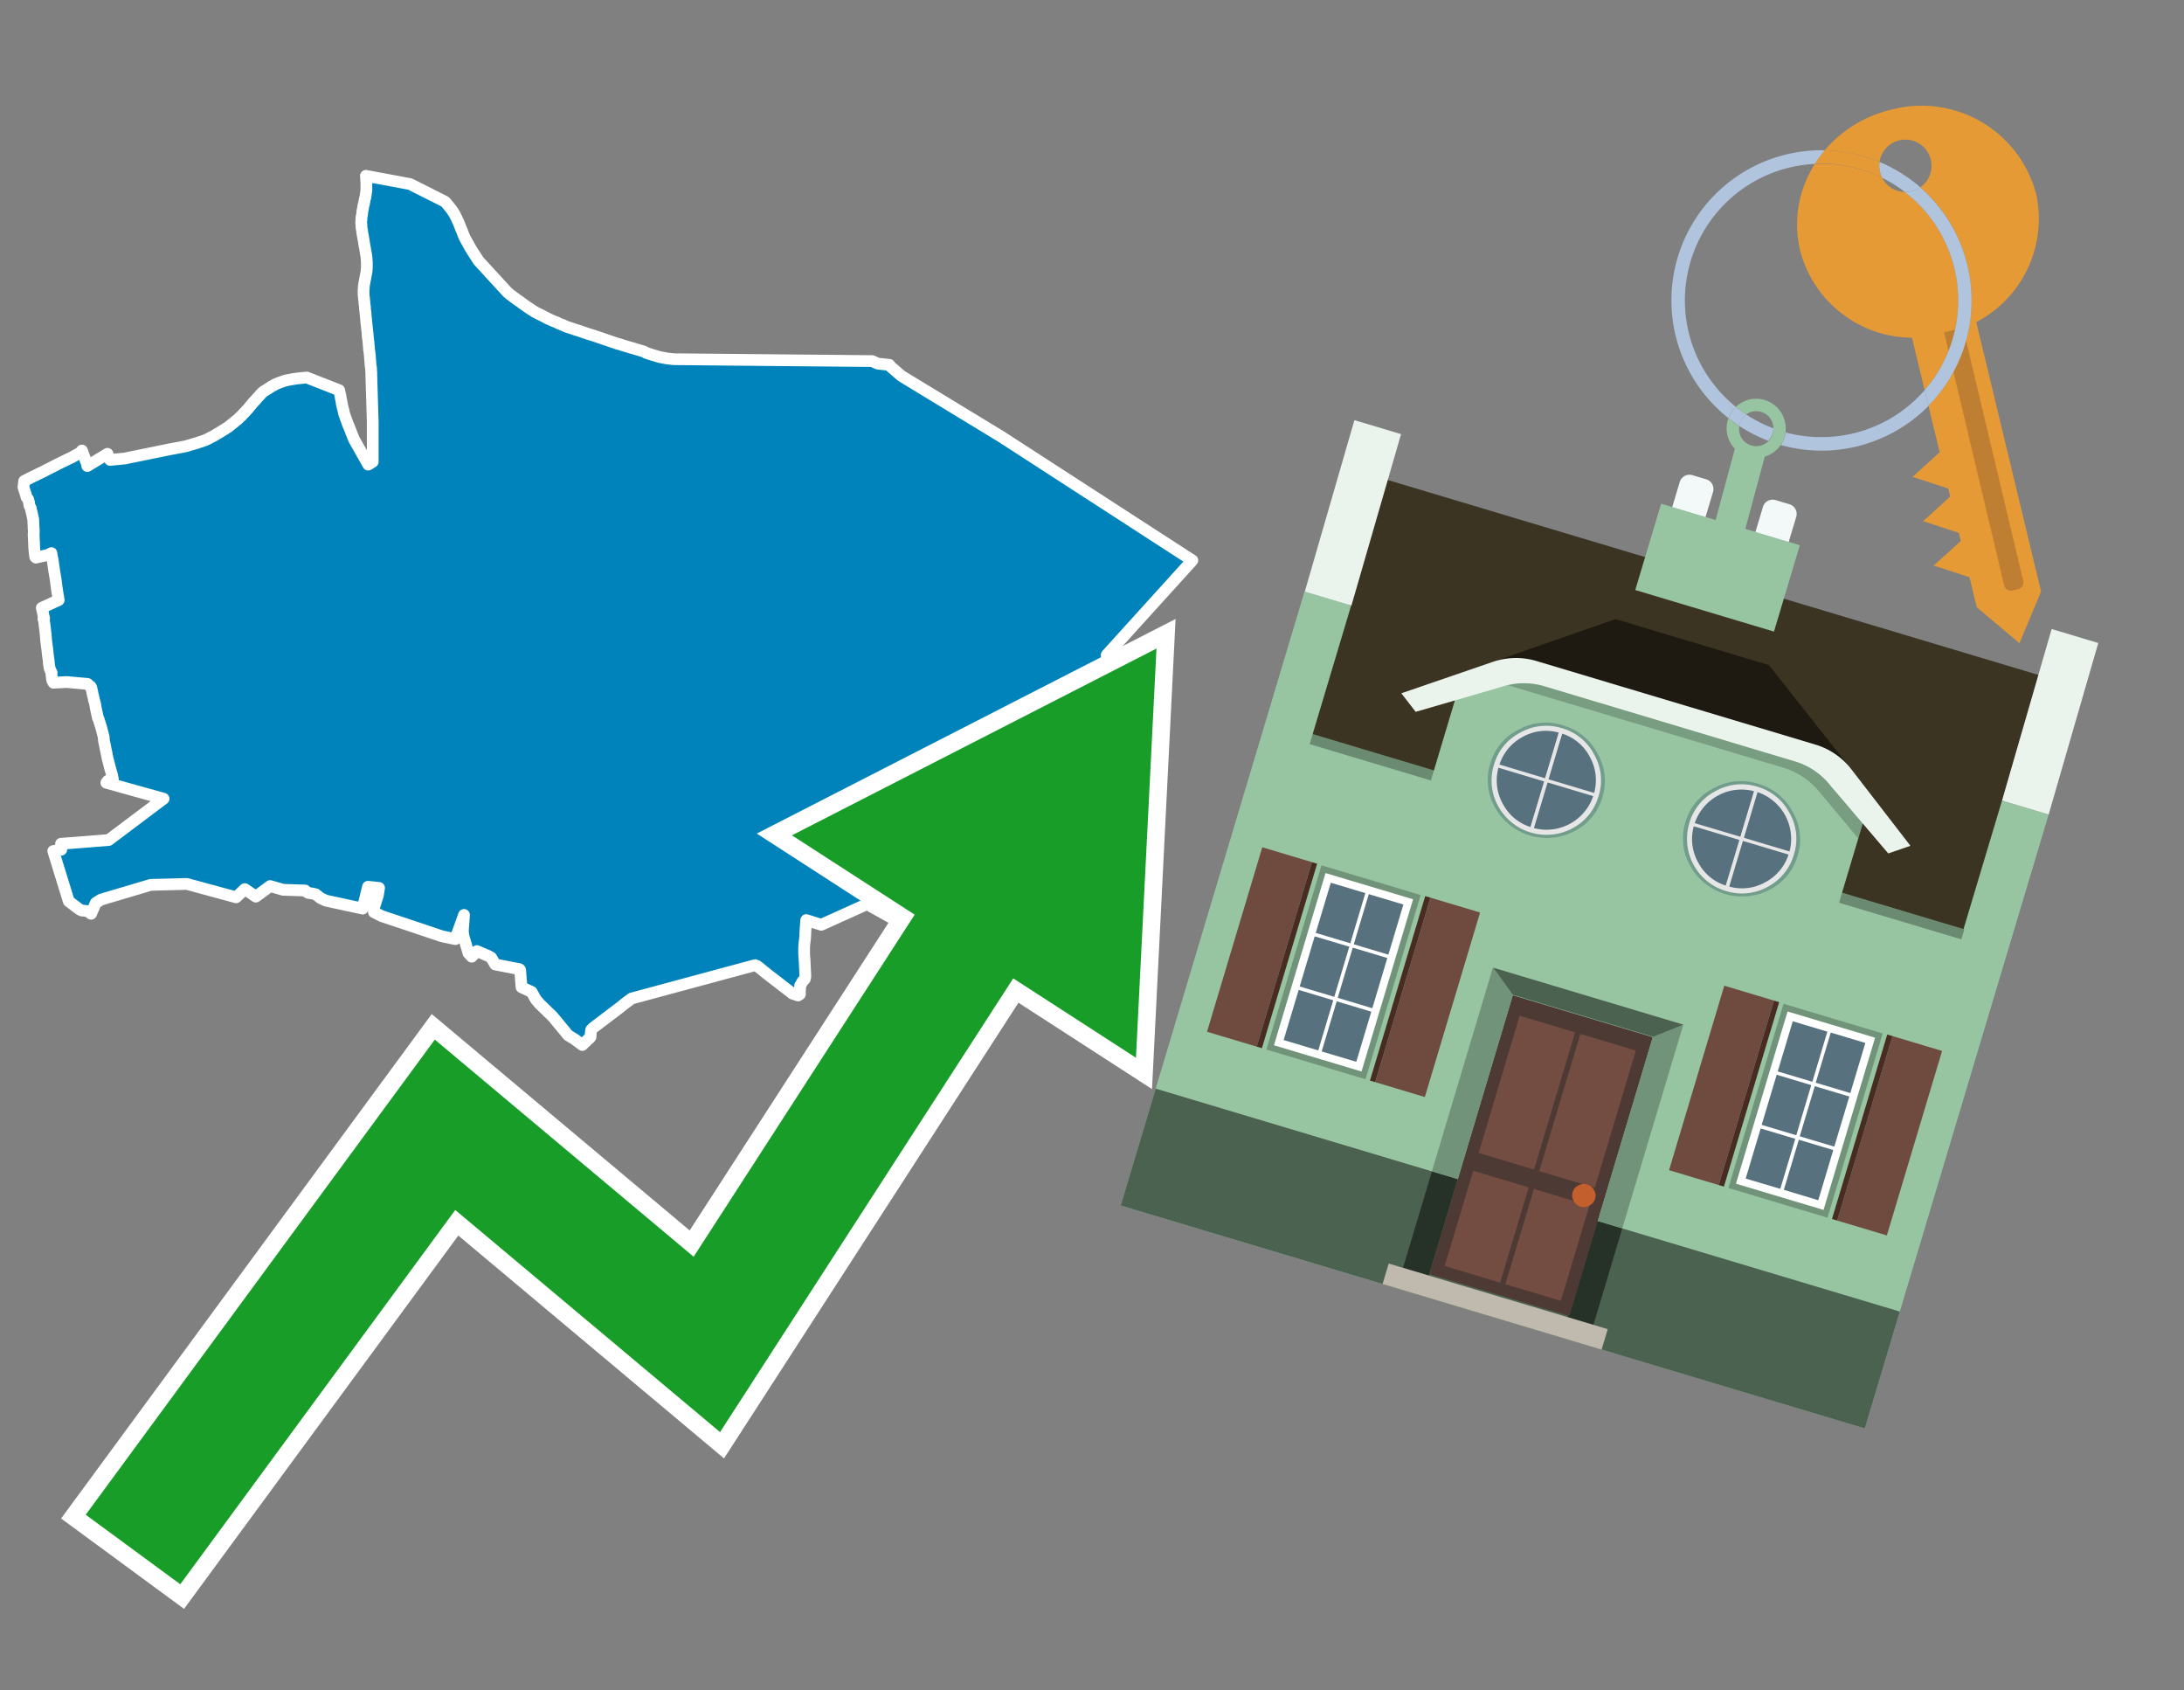
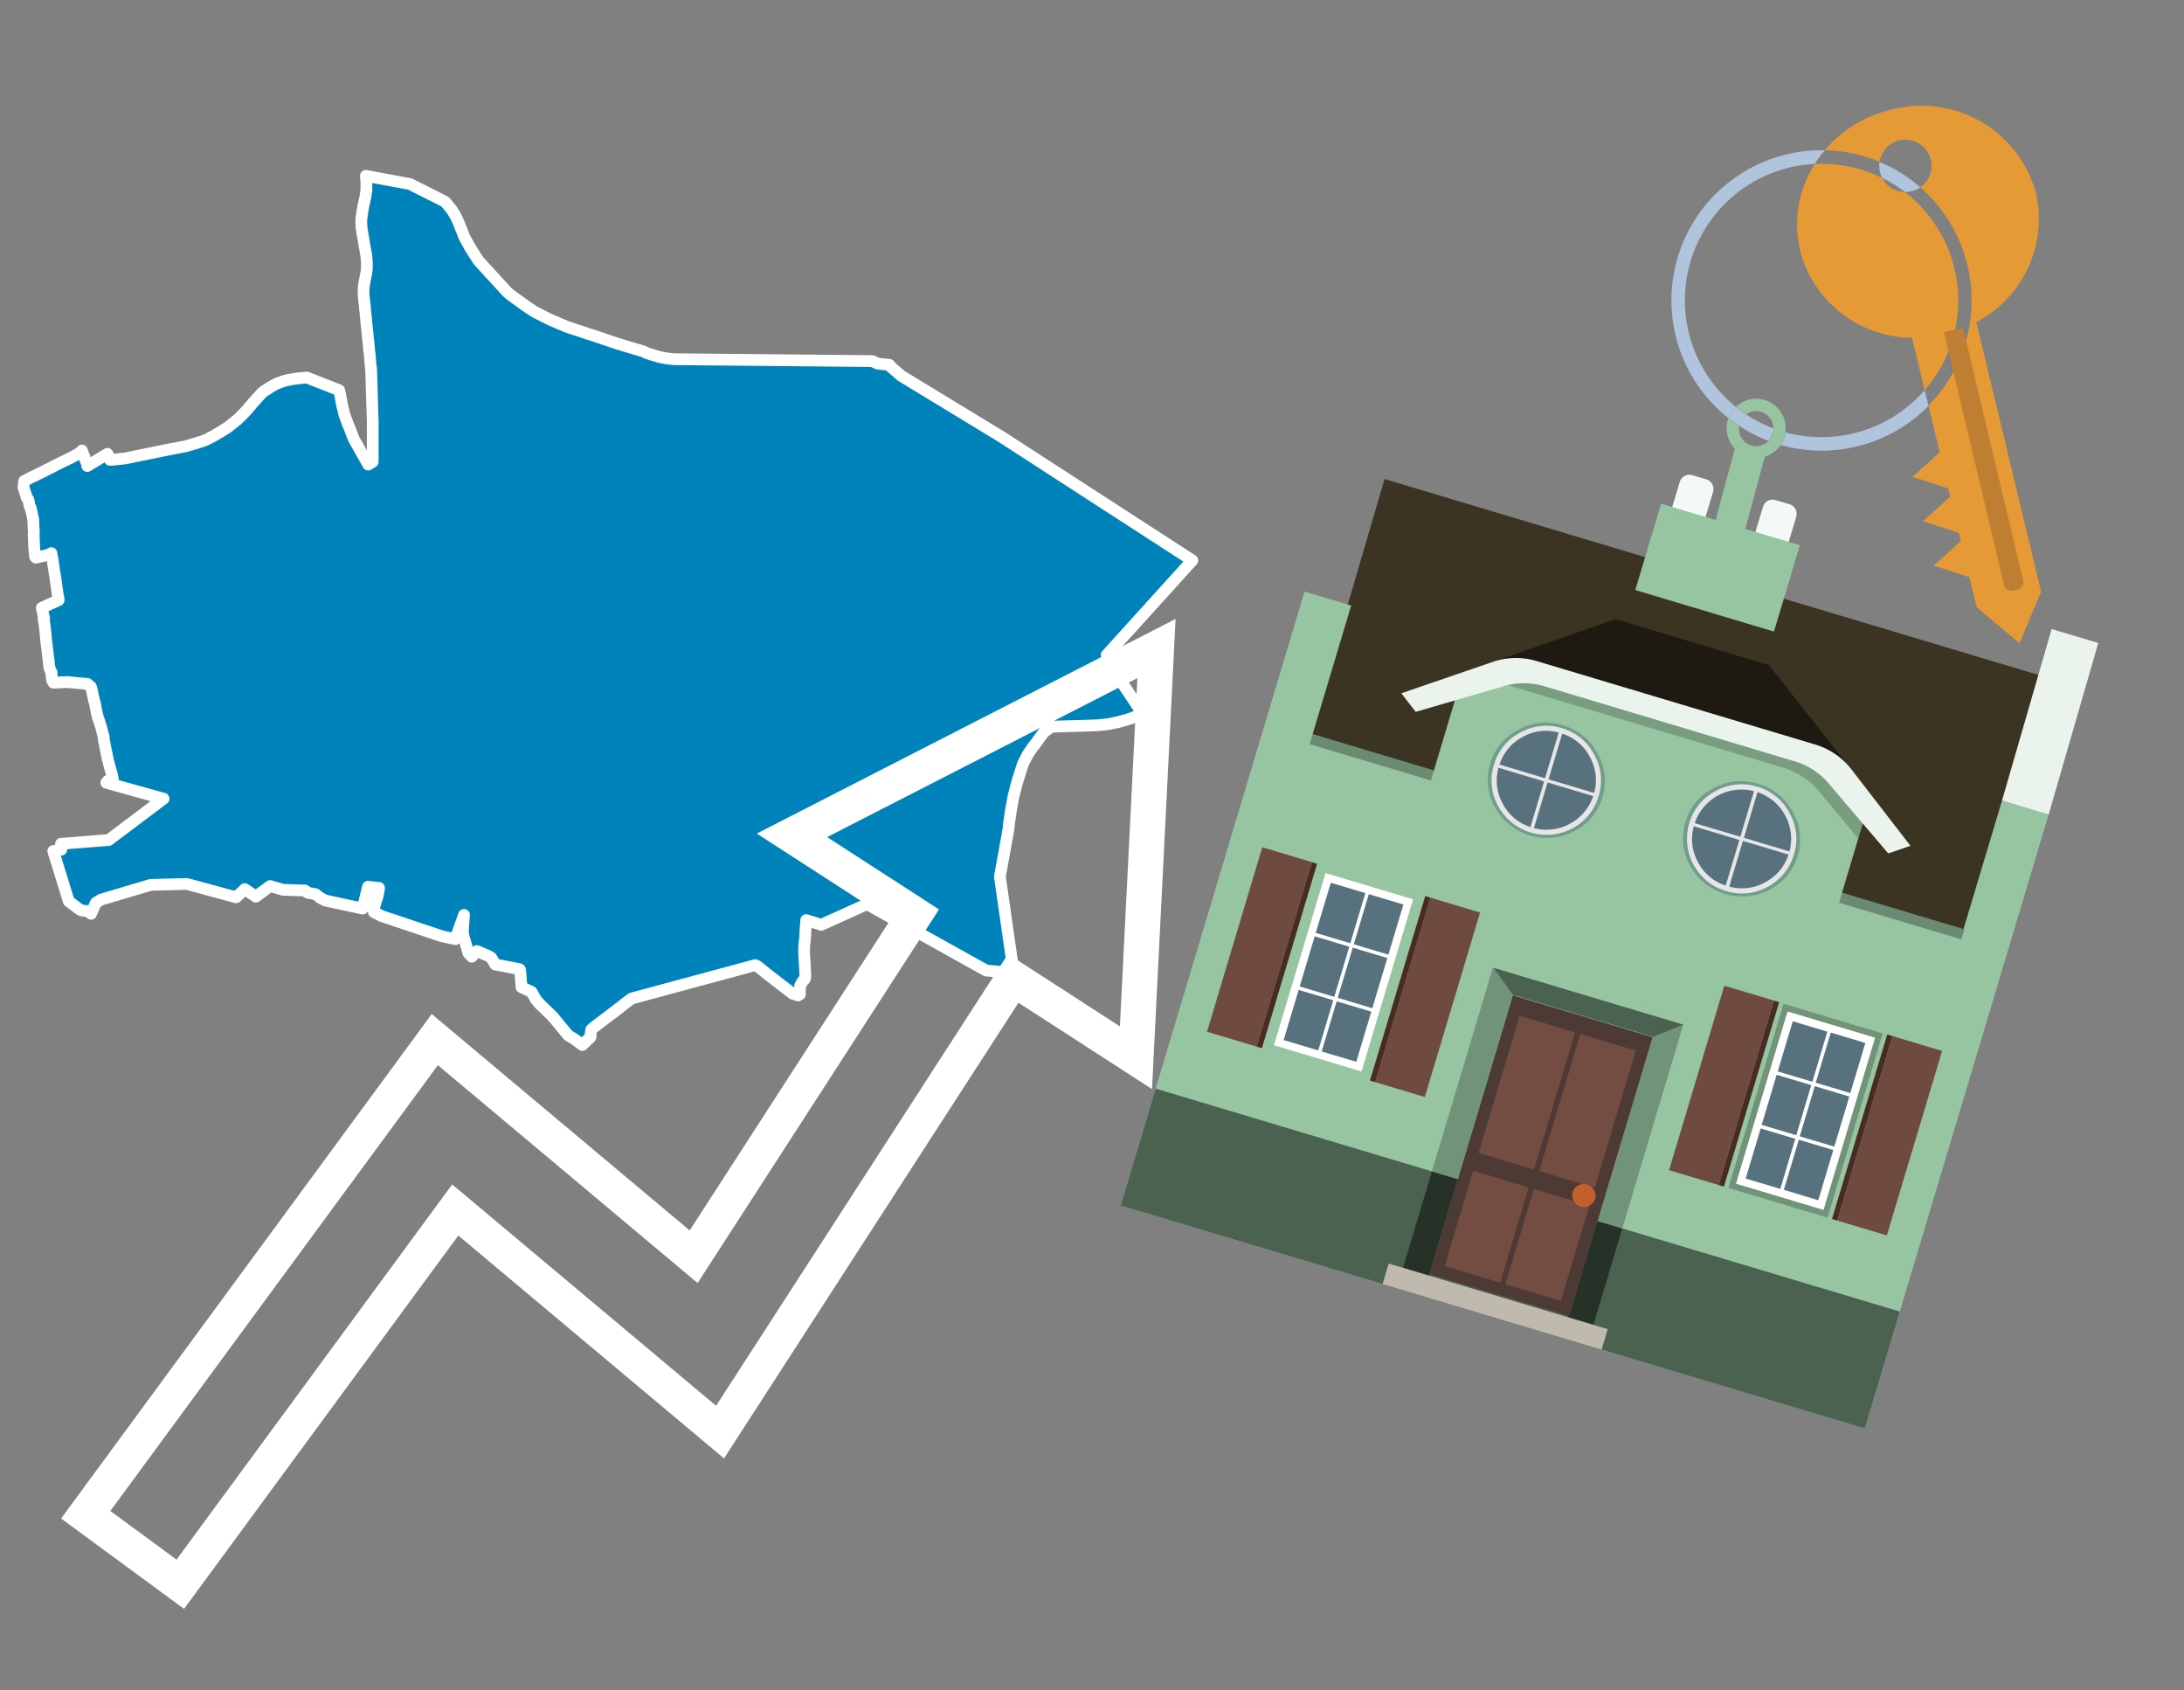
<svg xmlns="http://www.w3.org/2000/svg" id="Text" width="93.05" height="72" viewBox="0 0 93.05 72">
  <rect x="0" y="0" width="93.05" height="72" fill="#808080" stroke="none" />
  <polygon points="50.8,23.87 47.15,27.9 47.19,28.16 48.69,30.41 48.6,30.44 48.51,30.48 48.37,30.53 48.18,30.6 47.99,30.66 47.84,30.7 47.67,30.75 47.53,30.78 47.38,30.81 47.24,30.84 46.8,30.89 45.95,30.92 44.84,30.95 44.71,31.01 44.63,31.07 44.58,31.11 44.52,31.15 44.47,31.2 44.42,31.26 44.36,31.34 44.06,31.75 44.02,31.79 43.78,32.15 43.59,32.52 43.52,32.73 43.49,32.82 43.46,32.92 43.4,33.12 43.36,33.23 43.34,33.31 43.3,33.45 43.28,33.53 43.22,33.76 43.17,33.97 43.14,34.15 43.1,34.36 43.06,34.58 43.04,34.75 43,34.98 42.97,35.3 42.6,37.34 43.19,41.44 42.02,41.34 36.94,38.51 34.99,39.39 34.35,39.19 34.32,39.58 34.31,39.72 34.31,39.78 34.3,39.96 34.27,40.21 34.26,40.35 34.26,40.54 34.26,40.65 34.28,40.91 34.31,41.55 34.31,41.6 34.3,41.65 34.29,41.7 34.25,41.74 34.2,41.79 34.15,41.88 34.09,41.98 34.09,42.08 34.08,42.22 34.08,42.35 34,42.4 33.76,42.32 33.73,42.29 33.57,42.17 32.7,41.5 32.38,41.24 32.25,41.14 32.17,41.11 26.91,42.53 26.64,42.73 26.44,42.89 26.35,42.96 25.56,43.56 25.27,43.78 25.22,43.83 25.19,43.86 25.18,43.91 25.17,43.99 25.16,44.17 25.13,44.21 25.02,44.3 24.96,44.37 24.92,44.4 24.81,44.51 24.49,44.27 24.21,44.1 23.64,43.41 23.52,43.27 23.35,43.11 23.25,43.01 22.99,42.76 22.83,42.57 22.65,42.25 22.22,42.05 22.16,41.31 22.13,41.28 21.1,41.08 20.93,40.79 20.81,40.72 20.32,40.51 20.1,40.75 19.96,40.6 19.74,39.85 19.72,39.65 19.77,38.97 19.4,40 18.83,39.88 17.13,39.31 16.26,39.02 15.93,38.85 15.94,38.64 16.1,38.14 16.15,37.82 15.68,37.77 15.45,38.7 13.88,38.36 13.65,38.25 13.45,38.09 13.31,38.06 13.13,38.03 13.03,37.97 13,37.93 12.06,37.9 11.51,37.74 10.9,38.19 10.43,37.87 10.06,38.22 7.96,37.65 6.42,37.69 4.3,38.32 4.08,38.46 3.88,38.92 3.74,38.81 3.48,38.78 3.38,38.73 2.93,38.39 2.27,36.25 2.61,36.19 2.6,35.94 4.63,35.78 6.97,34.02 4.53,33.34 4.59,33.26 4.81,33.18 4.8,33.15 4.77,32.99 4.76,32.96 4.73,32.85 4.68,32.68 4.58,32.29 4.53,32.03 4.51,31.95 4.46,31.69 4.45,31.64 4.44,31.61 4.43,31.54 4.42,31.45 4.42,31.4 4.31,30.98 4.2,30.63 4.17,30.57 4.12,30.34 4.1,30.25 4.08,30.15 4.07,30.1 4.06,30.01 4.05,29.98 4.04,29.94 4.03,29.89 4.01,29.84 4,29.81 3.99,29.74 3.98,29.7 3.97,29.65 3.95,29.58 3.93,29.47 3.92,29.43 3.89,29.3 3.88,29.27 3.86,29.24 3.81,29.21 3.77,29.17 3.73,29.13 2.84,29.05 2.28,29.08 2.23,28.99 2.21,28.9 2.21,28.87 2.2,28.78 2.19,28.72 2.2,28.65 2.17,28.6 2.14,28.53 2.12,28.48 2.11,28.44 2.09,28.32 2.08,28.25 2.08,28.2 2.07,28.1 2.06,28.05 2.05,27.97 2.03,27.82 2.03,27.76 2.02,27.73 2.02,27.69 2.01,27.61 2,27.55 1.99,27.49 1.99,27.45 1.98,27.4 1.97,27.31 1.96,27.23 1.96,27.18 1.95,27.1 1.95,27.05 1.94,26.98 1.92,26.79 1.91,26.72 1.9,26.63 1.88,26.49 1.87,26.41 1.85,26.36 1.88,26.33 1.87,26.3 1.85,26.22 1.84,26.15 1.82,26.07 1.8,25.97 1.78,25.89 2.5,25.56 2.48,25.42 2.46,25.32 2.41,24.99 2.37,24.67 2.31,24.32 2.24,23.83 2.23,23.78 2.21,23.69 2.19,23.56 2.03,23.64 1.53,23.75 1.5,23.72 1.47,23.48 1.46,23.37 1.45,23.16 1.45,23.08 1.44,22.96 1.44,22.87 1.43,22.78 1.44,22.73 1.44,22.61 1.44,22.57 1.43,22.5 1.43,22.42 1.42,22.24 1.42,22.17 1.42,22.13 1.41,22.1 1.4,22.05 1.38,21.96 1.35,21.82 1.33,21.76 1.32,21.7 1.31,21.64 1.27,21.57 1.25,21.52 1.24,21.44 1.24,21.41 1.23,21.38 1.2,21.27 1.13,21.18 1.11,21.09 1.06,20.94 1.05,20.91 1,20.75 1.03,20.49 1.28,20.36 1.4,20.3 1.51,20.25 1.63,20.19 1.88,20.07 1.95,20.03 2.19,19.91 2.58,19.71 2.77,19.62 2.89,19.56 3.02,19.5 3.08,19.47 3.13,19.44 3.24,19.38 3.38,19.3 3.43,19.27 3.47,19.23 3.49,19.19 3.7,19.75 3.72,19.85 4.58,19.33 4.69,19.59 5.31,19.53 7.22,19.14 7.6,19.07 7.74,19.04 7.91,19.01 8.18,18.93 8.28,18.9 8.39,18.87 8.47,18.84 8.57,18.81 8.66,18.78 8.74,18.75 8.89,18.68 8.96,18.64 9.1,18.57 9.17,18.53 9.25,18.48 9.32,18.44 9.42,18.38 9.51,18.32 9.57,18.29 9.62,18.25 9.69,18.21 9.76,18.16 9.88,18.06 9.96,18 10.04,17.93 10.12,17.87 10.15,17.84 10.19,17.8 10.22,17.77 10.3,17.7 10.34,17.65 10.37,17.62 10.44,17.55 10.51,17.47 10.56,17.42 10.64,17.32 10.71,17.24 10.78,17.15 10.85,17.08 10.98,16.93 11.05,16.86 11.08,16.82 11.12,16.78 11.14,16.75 11.18,16.72 11.21,16.69 11.27,16.65 11.4,16.57 11.45,16.54 11.49,16.51 11.54,16.48 11.58,16.45 11.67,16.41 11.71,16.38 11.8,16.34 11.9,16.3 12.04,16.25 12.12,16.22 12.25,16.19 12.47,16.15 12.67,16.12 13.07,16.08 14.45,16.62 14.51,16.89 14.52,16.97 14.53,17.01 14.54,17.05 14.55,17.12 14.56,17.18 14.58,17.28 14.6,17.36 14.64,17.51 14.65,17.58 14.7,17.73 14.83,18.09 14.85,18.13 14.94,18.35 14.96,18.41 15.08,18.71 15.69,19.79 15.88,19.67 15.88,18.98 15.88,17.97 15.82,15.98 15.82,15.88 15.81,15.77 15.81,15.72 15.81,15.69 15.79,15.57 15.78,15.46 15.78,15.42 15.77,15.34 15.76,15.18 15.74,15 15.73,14.93 15.72,14.87 15.72,14.78 15.71,14.74 15.7,14.57 15.69,14.51 15.68,14.41 15.67,14.35 15.66,14.2 15.64,14.01 15.6,13.66 15.6,13.62 15.58,13.44 15.57,13.3 15.56,13.23 15.55,13.16 15.55,13.07 15.54,13.02 15.54,12.99 15.53,12.96 15.52,12.8 15.51,12.77 15.51,12.74 15.51,12.7 15.5,12.65 15.49,12.54 15.49,12.47 15.49,12.4 15.49,12.32 15.5,12.28 15.5,12.22 15.5,12.18 15.51,12.15 15.51,12.12 15.52,12.09 15.52,12.06 15.53,12.02 15.54,11.99 15.54,11.95 15.55,11.91 15.56,11.87 15.57,11.83 15.57,11.79 15.58,11.75 15.59,11.71 15.6,11.68 15.6,11.64 15.61,11.6 15.62,11.56 15.62,11.52 15.62,11.48 15.63,11.45 15.63,11.42 15.63,11.37 15.63,11.33 15.63,11.29 15.63,11.24 15.63,11.19 15.63,11.14 15.62,11.08 15.62,11.02 15.62,10.99 15.61,10.96 15.61,10.93 15.61,10.89 15.6,10.86 15.59,10.81 15.58,10.74 15.57,10.68 15.56,10.65 15.56,10.62 15.55,10.58 15.55,10.55 15.53,10.48 15.52,10.39 15.51,10.35 15.5,10.27 15.49,10.21 15.48,10.17 15.47,10.09 15.46,10.06 15.44,9.93 15.43,9.9 15.43,9.85 15.41,9.74 15.4,9.68 15.4,9.65 15.4,9.61 15.4,9.57 15.39,9.51 15.39,9.45 15.4,9.35 15.4,9.26 15.42,9.17 15.43,9.09 15.44,8.99 15.47,8.86 15.47,8.83 15.48,8.8 15.48,8.76 15.49,8.73 15.5,8.7 15.51,8.67 15.53,8.55 15.54,8.52 15.54,8.49 15.55,8.46 15.56,8.43 15.57,8.38 15.58,8.32 15.58,8.29 15.59,8.26 15.59,8.22 15.6,8.18 15.6,8.15 15.61,8.11 15.61,8.08 15.61,8.05 15.61,8.02 15.61,7.97 15.61,7.93 15.61,7.9 15.61,7.87 15.61,7.81 15.61,7.76 15.61,7.73 15.6,7.68 15.6,7.63 15.6,7.58 15.59,7.53 15.59,7.49 17.47,7.84 18.94,8.58 18.99,8.62 19.21,8.89 19.24,8.93 19.26,8.96 19.3,9.02 19.32,9.05 19.37,9.13 19.45,9.29 19.5,9.4 19.54,9.48 19.65,9.77 19.67,9.8 19.74,9.99 19.8,10.13 19.9,10.31 19.98,10.45 20.01,10.51 20.13,10.71 20.17,10.77 20.39,11.11 21.61,12.44 21.69,12.51 21.79,12.59 22.12,12.83 22.17,12.86 22.23,12.91 22.53,13.12 22.64,13.19 22.76,13.27 22.89,13.34 22.95,13.37 23.17,13.48 23.25,13.52 23.32,13.56 23.61,13.69 23.74,13.74 23.79,13.77 23.91,13.82 24,13.85 24.05,13.88 24.15,13.92 24.24,13.95 24.33,13.98 24.54,14.05 24.64,14.08 24.73,14.11 25.08,14.23 25.18,14.26 25.34,14.31 25.75,14.45 25.84,14.48 26.31,14.64 26.43,14.67 26.51,14.7 27.42,14.97 27.53,15.03 27.62,15.06 27.71,15.09 27.84,15.13 28.11,15.21 28.27,15.24 28.43,15.27 28.72,15.3 37.16,15.38 37.4,15.49 37.89,15.54 37.95,15.62 38.4,16.01 42.66,18.6 " fill="#0083ba" stroke="#fff" stroke-linejoin="round" stroke-width="0.5" />
  <polygon points="49.272 27.624 33.741 35.58 38.97 38.959 29.553 53.529 18.525 44.281 3.652 64.518 7.681 67.479 19.396 51.538 30.678 60.999 43.169 41.673 48.398 45.053 49.272 27.624" fill="none" stroke="#fff" stroke-miterlimit="10" stroke-width="1.5" />
-   <polygon points="49.272 27.624 33.741 35.58 38.97 38.959 29.553 53.529 18.525 44.281 3.652 64.518 7.681 67.479 19.396 51.538 30.678 60.999 43.169 41.673 48.398 45.053 49.272 27.624" fill="#179d28" />
-   <path d="M80.19,7.577a1.16,1.16,0,0,1-.094-.251,1.114,1.114,0,0,1-.018-.429A6.367,6.367,0,0,0,77.743,6.4a5.269,5.269,0,0,0-.423.577c.1,0,.192-.007.288-.007A5.794,5.794,0,0,1,80.19,7.577Z" fill="#e69a35" />
  <path d="M77.608,6.4A6.394,6.394,0,0,0,73.64,17.81a1.26,1.26,0,0,1,.317-.48A5.821,5.821,0,0,1,77.32,6.981a5.269,5.269,0,0,1,.423-.577Z" fill="#b0c4de" />
  <path d="M84.2,13.72a4.962,4.962,0,0,0,2.545-5.48,5.047,5.047,0,0,0-6.179-3.566A5.322,5.322,0,0,0,77.743,6.4a6.367,6.367,0,0,1,2.335.493,1.114,1.114,0,1,1,1.736,1.084,6.392,6.392,0,0,1,.347,9.3l.479,1.985-.438.4-.716.648.92.3.6.2.082.341-.438.4-.716.648.92.3.605.2.082.341-.438.4-.716.649.92.3.605.2.307,1.274,1.821,1.534.921-2.2Z" fill="#e69a35" />
  <path d="M81.154,8.179a1.115,1.115,0,0,1-.964-.6,5.794,5.794,0,0,0-2.582-.6c-.1,0-.192,0-.288.007a4.783,4.783,0,0,0-.625,3.685,4.962,4.962,0,0,0,4.765,3.715L82,16.617a5.82,5.82,0,0,0-.846-8.438Z" fill="#e69a35" />
  <path d="M74.1,18.142a6.386,6.386,0,0,0,1.232.63.73.73,0,0,0,.224-.527h0a5.783,5.783,0,0,1-1.159-.593A.733.733,0,0,0,74.1,18.142Z" fill="#b0c4de" />
  <path d="M74.4,17.652q-.228-.152-.44-.322a1.26,1.26,0,0,0-.317.48c.148.117.3.228.46.332A.733.733,0,0,1,74.4,17.652Z" fill="#b0c4de" />
  <path d="M74.824,16.984a1.257,1.257,0,0,0-.867.346c.141.114.288.222.44.322a.731.731,0,0,1,1.159.593h0a.732.732,0,1,1-1.463,0,.7.7,0,0,1,.007-.1c-.158-.1-.312-.215-.46-.332a1.258,1.258,0,0,0,.273,1.3l-.979,3.635,1.275.341.98-3.639a1.266,1.266,0,0,0,.681-.5,1.249,1.249,0,0,0,.2-.538,1.328,1.328,0,0,0,.012-.168A1.262,1.262,0,0,0,74.824,16.984Z" fill="#97c4a1" />
  <path d="M85.974,25.1l-.226.053a.3.3,0,0,1-.362-.223l-2.56-10.777.81-.193L86.2,24.736A.3.3,0,0,1,85.974,25.1Z" fill="#bf7f32" />
  <path d="M80.1,7.326a1.16,1.16,0,0,0,.094.251,5.833,5.833,0,0,1,.964.6,1.137,1.137,0,0,0,.287-.031,1.108,1.108,0,0,0,.373-.167A6.371,6.371,0,0,0,80.078,6.9,1.114,1.114,0,0,0,80.1,7.326Z" fill="#b0c4de" />
  <path d="M77.608,18.618a5.836,5.836,0,0,1-1.534-.2,1.24,1.24,0,0,1-.2.537,6.4,6.4,0,0,0,6.291-1.666L82,16.617A5.807,5.807,0,0,1,77.608,18.618Z" fill="#b0c4de" />
-   <path d="M81.814,7.981a1.108,1.108,0,0,1-.373.167,1.137,1.137,0,0,1-.287.031A5.82,5.82,0,0,1,82,16.617l.161.667a6.392,6.392,0,0,0-.347-9.3Z" fill="#b0c4de" />
  <polygon points="83.79 39.753 55.78 31.364 58.988 20.404 86.964 28.783 83.79 39.753 83.79 39.753" fill="#3c3422" fill-rule="evenodd" />
  <polygon points="81.705 53.32 87.284 34.692 85.297 34.097 83.656 39.575 55.926 31.269 57.567 25.791 55.579 25.196 47.746 51.348 79.451 60.844 81.705 53.32" fill="#97c4a1" fill-rule="evenodd" />
  <rect x="69.522" y="21.148" width="0.444" height="28.983" transform="translate(15.592 92.226) rotate(-73.326)" opacity="0.3" />
  <polygon points="87.284 34.692 85.297 34.097 87.411 26.793 89.398 27.388 87.284 34.692 87.284 34.692" fill="#eaf3ec" fill-rule="evenodd" />
-   <polygon points="57.578 25.794 55.591 25.199 57.705 17.896 59.692 18.491 57.578 25.794 57.578 25.794" fill="#eaf3ec" fill-rule="evenodd" />
  <polygon points="79.451 60.844 80.943 55.865 49.238 46.369 47.747 51.348 79.451 60.844 79.451 60.844" fill="#4c6251" fill-rule="evenodd" />
  <path d="M71.566,20.528l-.522,1.743,1.418.425.523-1.744a.432.432,0,0,0-.289-.536l-.593-.177A.431.431,0,0,0,71.566,20.528Z" fill="#f3f9f8" fill-rule="evenodd" />
  <path d="M75.111,21.589l-.522,1.743,1.418.425.522-1.743a.43.43,0,0,0-.289-.536l-.593-.178A.43.43,0,0,0,75.111,21.589Z" fill="#f3f9f8" fill-rule="evenodd" />
  <polygon points="75.368 28.329 68.829 26.37 63.807 28.121 78.733 32.591 75.368 28.329" fill="#1e1a11" />
  <polygon points="78.248 32.422 64.442 28.287 62.236 28.998 60.064 36.247 77.453 41.455 79.651 34.116 78.248 32.422" fill="#97c4a1" />
  <path d="M77.74,32.516S65.088,28.725,65,28.7l-.938.43,11.892,3.562a3.175,3.175,0,0,1,1.532,1l1.685,2.02.327-1.09Z" fill-rule="evenodd" opacity="0.2" />
  <path d="M77.35,31.716,65.458,28.154a3.041,3.041,0,0,0-1.854.037l-3.9,1.339.611.79,3.626-1.054a3.045,3.045,0,0,1,1.855-.037l10.673,3.2A3.028,3.028,0,0,1,78,33.477l2.45,2.874.945-.325-2.518-3.26A3.036,3.036,0,0,0,77.35,31.716Z" fill="#eaf3ec" />
  <polygon points="76.683 23.223 70.773 21.453 69.671 25.132 75.581 26.902 76.683 23.223 76.683 23.223" fill="#97c4a1" fill-rule="evenodd" />
  <g id="Symbol_9_0_Layer2_0_MEMBER_8_MEMBER_21_MEMBER_0_FILL" data-name="Symbol 9 0 Layer2 0 MEMBER 8 MEMBER 21 MEMBER 0 FILL">
    <path d="M66.584,30.892a2.39,2.39,0,0,0-1.891.189,2.317,2.317,0,0,0-1.2,1.448A2.345,2.345,0,0,0,63.7,34.4a2.528,2.528,0,0,0,3.367,1.008,2.339,2.339,0,0,0,1.2-1.447,2.313,2.313,0,0,0-.208-1.87A2.394,2.394,0,0,0,66.584,30.892Z" fill="#729d8c" />
  </g>
  <g id="Symbol_9_0_Layer2_0_MEMBER_8_MEMBER_21_MEMBER_1_FILL" data-name="Symbol 9 0 Layer2 0 MEMBER 8 MEMBER 21 MEMBER 1 FILL">
    <path d="M66.547,31.016a2.241,2.241,0,0,0-1.769.185,2.213,2.213,0,0,0-1.127,1.376,2.239,2.239,0,0,0,.185,1.768,2.341,2.341,0,0,0,3.145.942,2.234,2.234,0,0,0,1.126-1.376,2.207,2.207,0,0,0-.185-1.768A2.237,2.237,0,0,0,66.547,31.016Z" fill="#e6e6e6" />
  </g>
  <g id="Symbol_9_0_Layer2_0_MEMBER_8_MEMBER_21_MEMBER_2_MEMBER_0_FILL" data-name="Symbol 9 0 Layer2 0 MEMBER 8 MEMBER 21 MEMBER 2 MEMBER 0 FILL">
    <path d="M65.787,33.284,63.843,32.7a2.036,2.036,0,0,0,.186,1.539,2.015,2.015,0,0,0,1.175.986Z" fill="#58717f" />
  </g>
  <g id="Symbol_9_0_Layer2_0_MEMBER_8_MEMBER_21_MEMBER_2_MEMBER_1_FILL" data-name="Symbol 9 0 Layer2 0 MEMBER 8 MEMBER 21 MEMBER 2 MEMBER 1 FILL">
    <path d="M65.827,33.148l.582-1.944a2.01,2.01,0,0,0-1.523.178,2.037,2.037,0,0,0-1,1.183Z" fill="#58717f" />
  </g>
  <g id="Symbol_9_0_Layer2_0_MEMBER_8_MEMBER_21_MEMBER_2_MEMBER_2_FILL" data-name="Symbol 9 0 Layer2 0 MEMBER 8 MEMBER 21 MEMBER 2 MEMBER 2 FILL">
    <path d="M67.878,33.91l-1.943-.582-.582,1.944a2.1,2.1,0,0,0,2.525-1.362Z" fill="#58717f" />
  </g>
  <g id="Symbol_9_0_Layer2_0_MEMBER_8_MEMBER_21_MEMBER_2_MEMBER_3_FILL" data-name="Symbol 9 0 Layer2 0 MEMBER 8 MEMBER 21 MEMBER 2 MEMBER 3 FILL">
    <path d="M66.558,31.249l-.582,1.943,1.943.582a2.031,2.031,0,0,0-.186-1.539A2.009,2.009,0,0,0,66.558,31.249Z" fill="#58717f" />
  </g>
  <g id="Symbol_9_0_Layer2_0_MEMBER_8_MEMBER_21_MEMBER_0_FILL-2" data-name="Symbol 9 0 Layer2 0 MEMBER 8 MEMBER 21 MEMBER 0 FILL">
    <path d="M74.9,33.384a2.4,2.4,0,0,0-1.891.189,2.316,2.316,0,0,0-1.2,1.448,2.341,2.341,0,0,0,.209,1.87A2.527,2.527,0,0,0,75.387,37.9a2.345,2.345,0,0,0,1.2-1.447,2.314,2.314,0,0,0-.209-1.87A2.389,2.389,0,0,0,74.9,33.384Z" fill="#729d8c" />
  </g>
  <g id="Symbol_9_0_Layer2_0_MEMBER_8_MEMBER_21_MEMBER_1_FILL-2" data-name="Symbol 9 0 Layer2 0 MEMBER 8 MEMBER 21 MEMBER 1 FILL">
    <path d="M74.867,33.508a2.239,2.239,0,0,0-1.768.185,2.21,2.21,0,0,0-1.127,1.376,2.316,2.316,0,0,0,1.564,2.883,2.261,2.261,0,0,0,1.765-.173A2.237,2.237,0,0,0,76.428,36.4a2.209,2.209,0,0,0-.185-1.769A2.239,2.239,0,0,0,74.867,33.508Z" fill="#e6e6e6" />
  </g>
  <g id="Symbol_9_0_Layer2_0_MEMBER_8_MEMBER_21_MEMBER_2_MEMBER_0_FILL-2" data-name="Symbol 9 0 Layer2 0 MEMBER 8 MEMBER 21 MEMBER 2 MEMBER 0 FILL">
    <path d="M74.107,35.776l-1.943-.582a2.031,2.031,0,0,0,.186,1.539,2.009,2.009,0,0,0,1.175.986Z" fill="#58717f" />
  </g>
  <g id="Symbol_9_0_Layer2_0_MEMBER_8_MEMBER_21_MEMBER_2_MEMBER_1_FILL-2" data-name="Symbol 9 0 Layer2 0 MEMBER 8 MEMBER 21 MEMBER 2 MEMBER 1 FILL">
    <path d="M74.148,35.64,74.73,33.7a2.1,2.1,0,0,0-2.525,1.362Z" fill="#58717f" />
  </g>
  <g id="Symbol_9_0_Layer2_0_MEMBER_8_MEMBER_21_MEMBER_2_MEMBER_2_FILL-2" data-name="Symbol 9 0 Layer2 0 MEMBER 8 MEMBER 21 MEMBER 2 MEMBER 2 FILL">
    <path d="M76.2,36.4l-1.943-.582-.582,1.944a2.015,2.015,0,0,0,1.523-.178A2.036,2.036,0,0,0,76.2,36.4Z" fill="#58717f" />
  </g>
  <g id="Symbol_9_0_Layer2_0_MEMBER_8_MEMBER_21_MEMBER_2_MEMBER_3_FILL-2" data-name="Symbol 9 0 Layer2 0 MEMBER 8 MEMBER 21 MEMBER 2 MEMBER 3 FILL">
    <path d="M74.879,33.741,74.3,35.684l1.943.582a2.1,2.1,0,0,0-1.361-2.525Z" fill="#58717f" />
  </g>
  <polygon points="51.426 43.946 53.542 44.58 55.896 36.723 53.78 36.089 51.426 43.946 51.426 43.946" fill="#6e4a3f" fill-rule="evenodd" />
  <polygon points="53.542 44.58 53.764 44.647 56.117 36.789 55.896 36.723 53.542 44.58 53.542 44.58" fill="#482b22" fill-rule="evenodd" />
  <polygon points="60.706 46.726 58.59 46.092 60.943 38.235 63.059 38.868 60.706 46.726 60.706 46.726" fill="#6e4a3f" fill-rule="evenodd" />
  <polygon points="58.59 46.092 58.368 46.026 60.722 38.168 60.943 38.235 58.59 46.092 58.59 46.092" fill="#482b22" fill-rule="evenodd" />
-   <rect x="53.146" y="39.209" width="8.19" height="4.408" transform="translate(1.145 84.365) rotate(-73.326)" fill="#719379" />
  <polygon points="60.205 38.304 56.474 37.187 54.277 44.522 58.008 45.639 60.205 38.304 60.205 38.304" fill="#fff" fill-rule="evenodd" />
  <path d="M59.792,38.527l-.64,2.136-1.474-.442.639-2.135,1.475.441Zm-1.621-.485-.64,2.136-1.474-.442L56.7,37.6l1.474.442Zm-2.158,1.84,1.475.441-.64,2.136-1.474-.441.639-2.136Zm-.683,2.282,1.474.441-.639,2.136L54.69,44.3l.64-2.135Zm.981,2.621.639-2.136,1.475.442-.64,2.135-1.474-.441Zm2.158-1.84L56.994,42.5l.64-2.136,1.474.442-.639,2.136Z" fill="#58717f" fill-rule="evenodd" />
  <polygon points="80.39 52.621 78.274 51.988 80.628 44.13 82.743 44.764 80.39 52.621 80.39 52.621" fill="#6e4a3f" fill-rule="evenodd" />
  <polygon points="78.274 51.988 78.053 51.921 80.406 44.064 80.628 44.13 78.274 51.988 78.274 51.988" fill="#482b22" fill-rule="evenodd" />
  <polygon points="71.111 49.842 73.227 50.476 75.58 42.619 73.464 41.985 71.111 49.842 71.111 49.842" fill="#6e4a3f" fill-rule="evenodd" />
  <polygon points="73.227 50.476 73.448 50.542 75.802 42.685 75.58 42.619 73.227 50.476 73.227 50.476" fill="#482b22" fill-rule="evenodd" />
  <rect x="72.83" y="45.105" width="8.19" height="4.408" transform="translate(9.534 107.426) rotate(-73.326)" fill="#719379" />
  <polygon points="76.159 43.083 79.889 44.2 77.692 51.535 73.962 50.418 76.159 43.083 76.159 43.083" fill="#fff" fill-rule="evenodd" />
  <path d="M76.381,43.5l1.475.442-.64,2.135-1.475-.441.64-2.136ZM78,43.981l1.474.442-.64,2.136-1.474-.442L78,43.981Zm.791,2.724-.64,2.135L76.679,48.4l.64-2.136,1.474.442Zm-.684,2.282-.639,2.135L76,50.68l.64-2.135,1.474.442Zm-2.26,1.65L74.375,50.2l.639-2.135,1.475.441-.64,2.136Zm-.791-2.724.64-2.135,1.474.441-.639,2.136-1.475-.442Z" fill="#58717f" fill-rule="evenodd" />
  <polygon points="67.888 56.431 69.118 52.323 68.019 51.994 66.789 56.102 67.888 56.431 67.888 56.431" fill="#263128" fill-rule="evenodd" />
  <polygon points="60.877 54.331 62.108 50.223 61.007 49.894 59.776 54.002 60.877 54.331 60.877 54.331" fill="#263128" fill-rule="evenodd" />
  <g id="Symbol_9_0_Layer2_0_MEMBER_8_MEMBER_12_MEMBER_0_FILL" data-name="Symbol 9 0 Layer2 0 MEMBER 8 MEMBER 12 MEMBER 0 FILL">
    <path d="M70.418,44.178l-5.965-1.786L60.9,54.27l5.964,1.786Z" fill="#4e3a34" />
  </g>
  <g id="Symbol_9_0_Layer2_0_MEMBER_8_MEMBER_12_MEMBER_1_MEMBER_0_FILL" data-name="Symbol 9 0 Layer2 0 MEMBER 8 MEMBER 12 MEMBER 1 MEMBER 0 FILL">
    <path d="M65.358,49.815l1.75-5.843-2.363-.708L63,49.107Z" fill="#744d42" />
  </g>
  <g id="Symbol_9_0_Layer2_0_MEMBER_8_MEMBER_12_MEMBER_1_MEMBER_1_FILL" data-name="Symbol 9 0 Layer2 0 MEMBER 8 MEMBER 12 MEMBER 1 MEMBER 1 FILL">
    <path d="M67.331,44.039l-1.75,5.842,2.364.708,1.75-5.842Z" fill="#744d42" />
  </g>
  <g id="Symbol_9_0_Layer2_0_MEMBER_8_MEMBER_12_MEMBER_2_MEMBER_0_FILL" data-name="Symbol 9 0 Layer2 0 MEMBER 8 MEMBER 12 MEMBER 2 MEMBER 0 FILL">
    <path d="M63.915,54.633l1.215-4.058-2.363-.707-1.215,4.057Z" fill="#744d42" />
  </g>
  <g id="Symbol_9_0_Layer2_0_MEMBER_8_MEMBER_12_MEMBER_2_MEMBER_1_FILL" data-name="Symbol 9 0 Layer2 0 MEMBER 8 MEMBER 12 MEMBER 2 MEMBER 1 FILL">
    <path d="M66.5,55.407l1.215-4.057-2.363-.708L64.138,54.7Z" fill="#744d42" />
  </g>
  <g id="Symbol_9_0_Layer2_0_MEMBER_8_MEMBER_13_FILL" data-name="Symbol 9 0 Layer2 0 MEMBER 8 MEMBER 13 FILL">
    <path d="M67.959,51.058a.439.439,0,0,0-.045-.367.487.487,0,0,0-.669-.2.445.445,0,0,0-.239.282.457.457,0,0,0,.041.378.481.481,0,0,0,.293.242.459.459,0,0,0,.377-.042A.453.453,0,0,0,67.959,51.058Z" fill="#c35e2d" />
  </g>
  <g id="Symbol_9_0_Layer2_0_MEMBER_8_MEMBER_14_FILL" data-name="Symbol 9 0 Layer2 0 MEMBER 8 MEMBER 14 FILL">
    <path d="M64.557,42.047l-.951-.833-2.6,8.68,1.1.329Z" fill="#719379" />
  </g>
  <g id="Symbol_9_0_Layer2_0_MEMBER_8_MEMBER_15_FILL" data-name="Symbol 9 0 Layer2 0 MEMBER 8 MEMBER 15 FILL">
    <path d="M71.718,43.643l-1.2.19L68.072,52.01l1.046.313Z" fill="#719379" />
  </g>
  <g id="Symbol_9_0_Layer2_0_MEMBER_8_MEMBER_16_FILL" data-name="Symbol 9 0 Layer2 0 MEMBER 8 MEMBER 16 FILL">
    <path d="M63.627,41.22l.836,1.156,5.961,1.786,1.294-.519Z" fill="#4c6251" />
  </g>
  <polygon points="58.905 54.69 59.166 53.819 68.498 56.614 68.237 57.485 58.905 54.69 58.905 54.69" fill="#c0b9ad" fill-rule="evenodd" />
</svg>